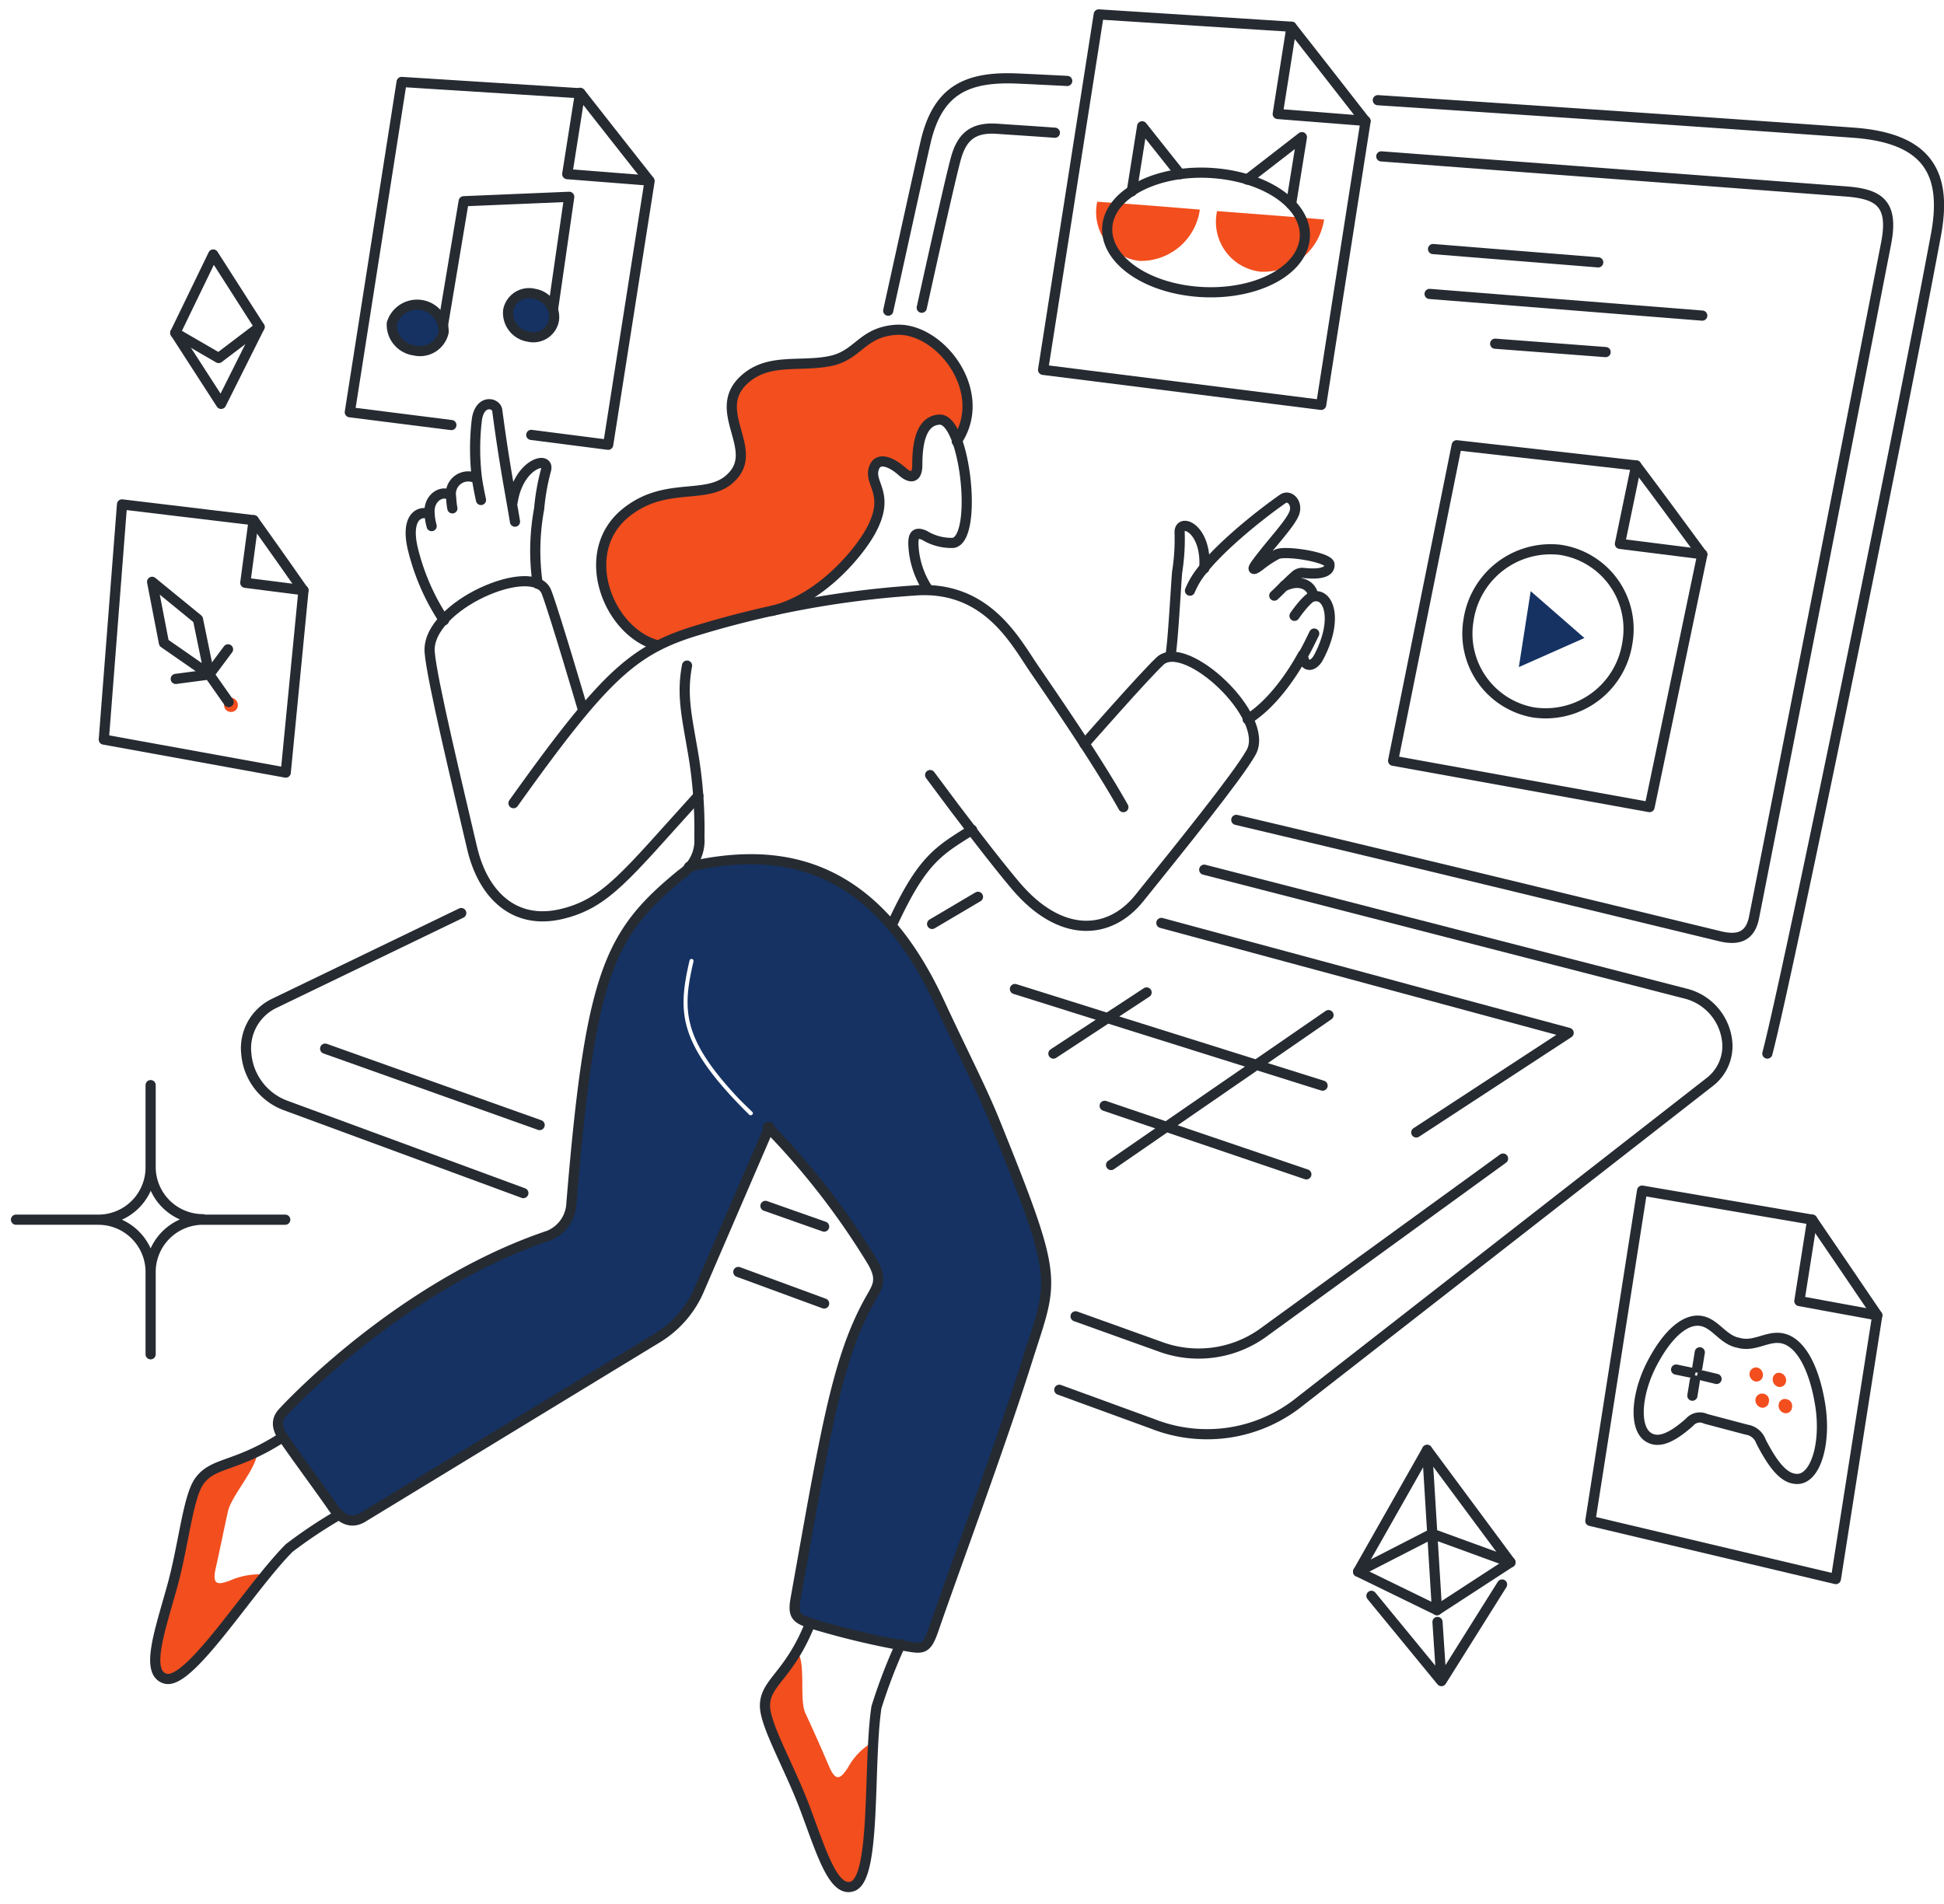
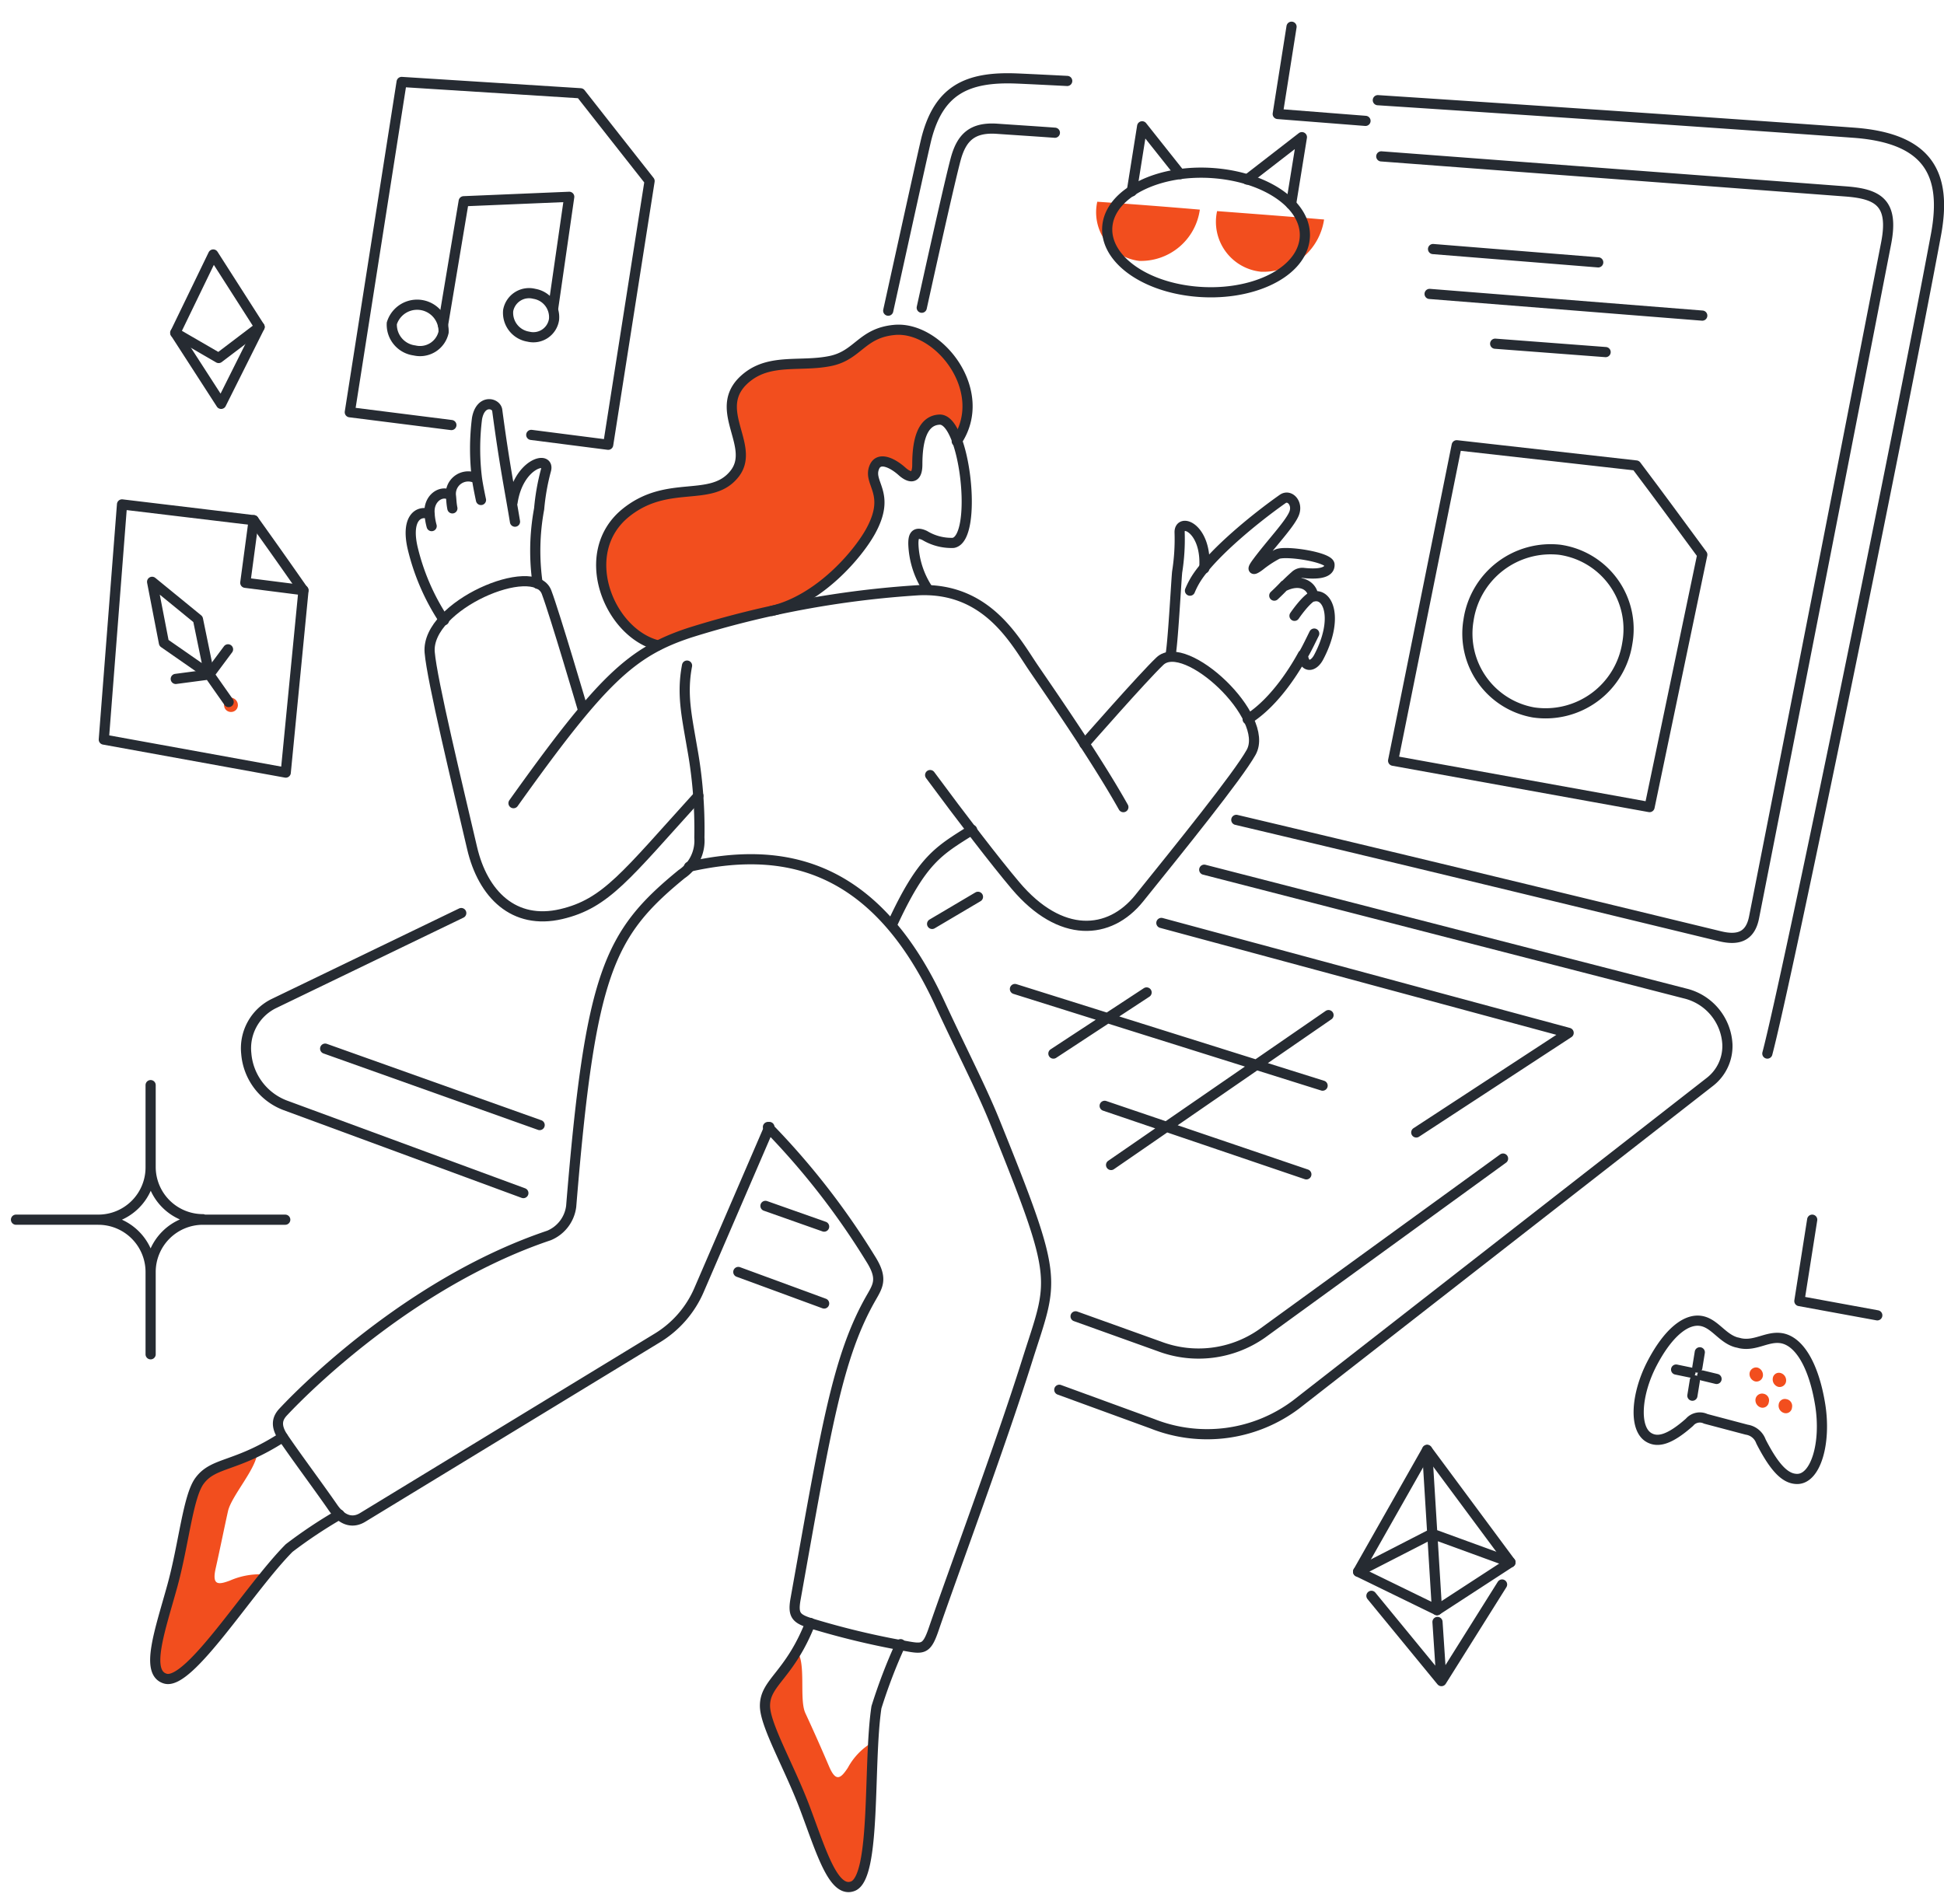
<svg xmlns="http://www.w3.org/2000/svg" width="147" height="144" viewBox="0 0 147 144" fill="none">
-   <path d="M114.85 50.453l4.959-2.2-4.063-3.542-.896 5.742zm-43.808 25.39c-5.07-10.962-12.303-11.82-18.937-10.291-.01 0-.02.004-.027.01a.036.036 0 00-.01.027 3.833 3.833 0 01-.56.522c-5.517 4.549-6.934 7.494-8.351 25.129a2.781 2.781 0 01-1.678 2.2c-9.88 3.206-17.748 10.886-20.096 13.347-.41.448-.633 1.007 0 1.939 1.007 1.491 2.685 3.728 3.766 5.295.746 1.08 1.566 1.155 2.237.745l22.219-13.537a7.906 7.906 0 003.243-3.728l5.295-12.267a53.77 53.77 0 017.717 9.955c.895 1.454.597 2.013.077 2.908-2.572 4.511-3.355 10.026-5.74 22.818-.224 1.301.076 1.53 1.3 1.901a55.59 55.59 0 006.638 1.603c1.677.299 1.938.485 2.497-1.193 1.378-4.026 5.034-13.832 7.047-20.244 2.013-6.339 2.572-5.817-2.424-18.158-1.043-2.457-2.535-5.365-4.213-8.981zm-14.388 8.462a41.58 41.58 0 01-1.267-1.3c-4.102-4.44-4.102-6.674-3.244-10.365a.154.154 0 01.127-.115.143.143 0 01.06.004.155.155 0 01.111.187c-.857 3.616-.82 5.778 3.168 10.102.337.374.757.774 1.269 1.268.177.17-.104.341-.227.22h.003zM39.956 25.462a1.58 1.58 0 001.938-1.3 1.788 1.788 0 00-1.492-1.94 1.606 1.606 0 00-1.976 1.268 1.825 1.825 0 001.53 1.973zm-8.614 1.042a1.824 1.824 0 002.2-1.377 2.003 2.003 0 00-3.914-.671 1.967 1.967 0 001.715 2.048h-.001z" fill="#153263" />
  <path d="M58.365 46.203c3.63-.806 6.513-4.295 7.458-6.004 1.618-2.92-.247-3.626.298-4.882.359-.828 1.422-.267 2.088.334.45.407 1.156.746 1.156-.522 0-1.53.26-3.318 1.677-3.392.522 0 .97.633 1.301 1.565 2.536-3.765-1.341-8.724-4.697-8.426-2.498.224-2.755 1.913-4.847 2.35-2.197.459-4.48-.195-6.263 1.192-2.956 2.296.662 5.175-.97 7.309-1.76 2.304-4.998.406-8.202 2.944-3.806 3.016-1.342 9.134 2.386 10.066.777-.396 1.588-.72 2.423-.968a104.283 104.283 0 016.193-1.566zm5.743 87.503c-.522.783-.895 1.119-1.417-.112a139.39 139.39 0 00-1.79-4.026c-.487-1.042.077-3.766-.633-4.699-1.193 2.089-2.423 2.723-2.423 4.177 0 1.454 1.827 4.548 2.946 7.568 1.192 3.244 2.2 6.599 3.69 6.078 1.492-.56 1.301-6.525 1.567-10.962a4.953 4.953 0 00-1.94 1.976zm-46.716-14.168c-.895.336-1.377.373-1.081-.932.296-1.305.671-3.168.932-4.325.26-1.156 2.237-3.317 2.2-4.473-2.275 1.081-3.468 1.044-4.325 2.237-.857 1.193-1.194 4.809-2.051 7.941-.932 3.355-2.088 6.562-.521 7.009 1.53.448 4.846-4.473 7.642-7.904a5.621 5.621 0 00-2.796.447zm.074-65.693a.508.508 0 00.522-.52.567.567 0 00-.521-.56.508.508 0 00-.522.521.515.515 0 00.521.56zm65.507-38.588a3.702 3.702 0 003.17 4.474 4.49 4.49 0 004.585-3.877c-2.583-.221-5.168-.42-7.755-.597zm50.37 90.151a.504.504 0 00-.526.222.497.497 0 00-.07.189.58.58 0 00.41.633.473.473 0 00.53-.218.488.488 0 00.066-.192.502.502 0 00-.212-.558.51.51 0 00-.198-.076zm-41.31-89.442a3.792 3.792 0 003.318 4.585 4.636 4.636 0 004.772-3.951c-.578-.035.003-.023-8.09-.634zm43.063 89.856a.46.46 0 00-.395.065.467.467 0 00-.202.345.571.571 0 00.41.634.466.466 0 00.597-.41.53.53 0 00-.216-.555.53.53 0 00-.194-.079zm-.038-1.346a.58.58 0 00-.41-.633.46.46 0 00-.473.131.465.465 0 00-.123.279.582.582 0 00.41.634.491.491 0 00.596-.411zm-1.752-.411a.582.582 0 00-.409-.633.509.509 0 00-.202-.002.511.511 0 00-.324.224.473.473 0 00-.071.188.579.579 0 00.41.634.491.491 0 00.596-.411z" fill="#F24E1E" />
  <path d="M80.102 105.11l7.047 2.573a11.199 11.199 0 0010.85-1.454l31.318-24.421a3.427 3.427 0 001.304-2.832 4.18 4.18 0 00-3.206-3.84l-36.353-9.359M55.83 96.2l6.489 2.385M34.878 69.056l-14.205 6.86a3.765 3.765 0 00-2.05 3.766 4.575 4.575 0 002.945 3.915l18.007 6.637" stroke="#262B32" stroke-width=".769" stroke-linecap="round" stroke-linejoin="round" />
  <path d="M81.333 99.555l6.338 2.274a8.362 8.362 0 007.755-.969l18.231-13.236m-55.775 3.579l4.436 1.566M24.588 79.31l16.218 5.779m63.382-77.512c13.087.857 26.843 1.794 35.978 2.46 5.667.414 7.08 3.132 6.227 7.718-2.886 15.507-11.261 56.298-12.751 61.927M67.165 23.497c1.53-6.934 2.731-12.413 2.908-13.087.942-3.567 3.02-4.624 6.786-4.474.932.036 3.84.186 3.84.186" stroke="#262B32" stroke-width=".769" stroke-linecap="round" stroke-linejoin="round" />
  <path d="M104.449 11.827l35.083 2.648c2.498.185 3.687.856 3.094 3.914a20987.01 20987.01 0 01-9.991 51.004c-.302 1.53-1.307 1.722-2.573 1.416-9.896-2.395-23.489-5.705-36.575-8.801M69.7 23.273c1.23-5.593 2.238-10.026 2.573-11.26.448-1.64 1.269-2.405 3.132-2.274 1.377.097 2.831.186 4.362.299m3.765 73.597l15.25 5.182M76.747 74.8l23.264 7.307M87.82 69.803l30.796 8.314-11.521 7.531M70.484 69.877l3.467-2.05m10.066 20.282l16.442-11.335m-20.803 2.909l7.046-4.623m50.928 31.131c-.484-2.945-1.603-4.843-3.02-4.996-1.006-.109-1.863.597-2.945.41-.037 0-.298-.076-.336-.076-1.006-.261-1.564-1.272-2.46-1.566-1.266-.417-2.729.816-3.952 3.168-1.2 2.308-1.386 4.933-.224 5.593.667.383 1.555.178 3.061-1.155a1.02 1.02 0 011.23-.261l3.095.819a1.364 1.364 0 011.082.895c1.058 2.062 1.863 2.822 2.721 2.832 1.413.023 2.233-2.717 1.748-5.663zm-9.469-1.789l-.187 1.155m.56-3.281l-.187 1.156m.373.597l1.081.261m-3.057-.709l1.081.224M98.632 18.24c-.428 2.533-4.176 4.217-8.314 3.804-4.064-.407-6.935-2.686-6.562-5.109.373-2.423 3.954-4.153 8.016-3.84 4.177.321 7.29 2.606 6.86 5.145z" stroke="#262B32" stroke-width=".769" stroke-linecap="round" stroke-linejoin="round" />
  <path d="M97.626 15.444l.82-5.07-4.139 3.206m-5.07-.41l-2.871-3.617-.783 4.921m37.468 34.189a6.253 6.253 0 01-7.084 5.22 6.052 6.052 0 01-4.922-6.972 6.276 6.276 0 016.898-5.332 6.058 6.058 0 015.108 7.084zM33.498 24.587l1.566-9.367 7.979-.335-1.222 8.483" stroke="#262B32" stroke-width=".769" stroke-linecap="round" stroke-linejoin="round" />
  <path d="M123.724 35.205l-13.571-1.53-4.809 23.86 19.391 3.506 3.988-19.089c-1.979-2.684-3.06-4.176-4.999-6.748v0z" stroke="#262B32" stroke-width=".769" stroke-linecap="round" stroke-linejoin="round" />
-   <path d="M128.72 41.915l-6.226-.783 1.23-5.928M97.663 2.022L83.085 1.09l-4.21 26.881 21.028 2.649 3.356-21.44c-2.204-2.833-3.433-4.399-5.596-7.158z" stroke="#262B32" stroke-width=".769" stroke-linecap="round" stroke-linejoin="round" />
  <path d="M103.256 9.142l-6.637-.521 1.044-6.6M40.172 32.892l5.817.746 3.131-19.946c-2.05-2.61-3.206-4.064-5.22-6.637l-13.53-.857-3.919 24.98 7.681.969" stroke="#262B32" stroke-width=".769" stroke-linecap="round" stroke-linejoin="round" />
-   <path d="M49.083 13.655l-6.19-.485.97-6.152m93.171 85.229l-12.863-2.2-3.914 24.981 18.566 4.399 3.132-19.947c-1.938-2.87-3.02-4.437-4.921-7.233z" stroke="#262B32" stroke-width=".769" stroke-linecap="round" stroke-linejoin="round" />
  <path d="M141.955 99.48l-5.891-1.08.97-6.153m-28.67-73.411l12.489 1.007m-12.75 2.387l20.617 1.64m-15.659 2.125l8.351.634M19.182 39.343l-9.955-1.194L7.85 55.934l13.757 2.498 1.34-13.759a476.846 476.846 0 00-3.765-5.33z" stroke="#262B32" stroke-width=".769" stroke-linecap="round" stroke-linejoin="round" />
  <path d="M22.947 44.637l-4.399-.56.634-4.734m-3.355 11.669l-3.43-2.386-.895-4.623 3.467 2.833.858 4.176z" stroke="#262B32" stroke-width=".769" stroke-linecap="round" stroke-linejoin="round" />
  <path d="M13.291 51.347l2.535-.335 1.417-1.902m.046 3.986l-1.463-2.084m23.004 9.732c6.674-9.358 8.911-11.444 13.347-12.9a72.974 72.974 0 0117.296-3.206c5.183-.225 7.296 3.85 8.688 5.893 1.404 2.059 4.735 6.86 6.785 10.513" stroke="#262B32" stroke-width=".769" stroke-linecap="round" stroke-linejoin="round" />
  <path d="M70.335 58.618c2.422 3.28 4.913 6.53 6.45 8.35 3.411 4.042 7.112 3.76 9.357.97 3.009-3.737 7.461-9.243 8.464-11.035 1.499-2.68-4.988-8.716-6.898-6.898-1.3 1.236-5.704 6.264-5.704 6.264M52.81 60.184c-5.48 6.04-6.974 8.15-10.364 8.948-3.583.842-5.931-1.491-6.748-4.996-1.086-4.66-3.036-12.712-3.207-14.802-.288-3.54 7.906-7.01 8.837-4.549.634 1.678 2.759 8.912 2.759 8.912" stroke="#262B32" stroke-width=".769" stroke-linecap="round" stroke-linejoin="round" />
  <path d="M51.952 50.34c-.41 2.163-.031 3.766.373 6.152.417 2.263.604 4.562.56 6.86a3.047 3.047 0 01-1.343 2.76c-5.534 4.529-6.909 7.495-8.351 25.128a2.755 2.755 0 01-1.678 2.2c-9.842 3.31-17.77 10.863-20.097 13.348-.415.443-.633 1.005 0 1.939 1.009 1.489 2.684 3.727 3.765 5.293.746 1.082 1.566 1.156 2.237.746l22.224-13.537a7.91 7.91 0 003.244-3.728l5.293-12.266" stroke="#262B32" stroke-width=".769" stroke-linecap="round" stroke-linejoin="round" />
  <path d="M52.105 65.552c6.636-1.491 13.863-.668 18.94 10.291 1.676 3.617 3.167 6.488 4.175 8.985 4.987 12.345 4.432 11.78 2.424 18.157-2.019 6.411-5.663 16.207-7.046 20.245-.573 1.673-.855 1.476-2.498 1.193a60.958 60.958 0 01-6.637-1.604c-1.229-.377-1.538-.597-1.301-1.901 2.292-12.805 3.147-18.318 5.74-22.817.517-.898.85-1.45-.077-2.908a56.703 56.703 0 00-7.755-9.955m9.356-15.248c2.312-5.033 3.542-5.63 6.078-7.233M58.367 46.203c3.616-.857 6.51-4.295 7.456-6.003 1.618-2.92-.246-3.626.299-4.883.358-.828 1.42-.267 2.087.334.451.408 1.156.746 1.156-.522 0-1.53.26-3.328 1.678-3.392 1.938-.088 2.944 8.975 1.043 9.322a3.903 3.903 0 01-2.162-.56c-.816-.383-.858.186-.858.633a6.61 6.61 0 001.12 3.468m19.797.072a6.05 6.05 0 01.633-1.156c1.301-1.856 4.337-4.346 6.376-5.778.524-.37 1.186.332.857 1.118-.342.817-1.75 2.275-2.796 3.691-.633.858.076.337.223.224a8.28 8.28 0 011.306-.857c.637-.291 3.92.222 3.951.782.046.783-1.3.708-1.976.635a.786.786 0 00-.633.223 13.27 13.27 0 00-.82.783c1.305-.634 2.162.038 2.2.782 1.155-.298 1.928 1.71.41 4.586-.413.782-1.12.82-1.193-.186-.448.82-2.014 3.541-4.176 4.884m3.542-7.828s.932-1.377 1.491-1.53m-3.02.002s.522-.485.783-.784m2.237 3.655c-.224.447-.522 1.08-.783 1.53" stroke="#262B32" stroke-width=".769" stroke-linecap="round" stroke-linejoin="round" />
  <path d="M88.491 49.633c.187-.635.453-5.74.522-6.376a15.78 15.78 0 00.187-2.985c-.033-1.155 2.088-.336 1.864 2.722m-52.122-3.54c-.41-2.498-.782-4.213-1.343-8.426-.076-.559-1.268-.857-1.53.635a18.26 18.26 0 000 4.548 1.317 1.317 0 00-1.974 1.267c-.708-.484-1.752.224-1.603 1.417-.783-.335-1.803.23-1.301 2.498a16.983 16.983 0 002.386 5.518m7.08-2.759a17.281 17.281 0 01.111-5.664c.087-.995.261-1.981.522-2.945.294-1.12-2.087-.522-2.534 2.46m-2.386-.189s-.224-1.044-.3-1.603m-1.863 2.237c-.077-.373-.077-.709-.112-.97M32.64 39.79a4.514 4.514 0 01-.153-.896m17.267 9.918c-3.728-.932-6.192-7.05-2.386-10.066 3.203-2.54 6.458-.665 8.202-2.946 1.648-2.156-1.986-5.009.97-7.307 1.783-1.387 4.066-.735 6.263-1.193 2.09-.436 2.349-2.126 4.847-2.349 3.356-.298 7.233 4.66 4.697 8.426m-11.072 89.368c-1.566 3.989-3.43 4.474-3.43 6.266 0 1.454 1.825 4.586 2.985 7.643 1.23 3.244 2.163 6.562 3.654 6.003 1.79-.672 1.148-9.285 1.79-13.534a40.721 40.721 0 011.827-4.772m-46.72-15.662c-3.58 2.312-5.23 1.855-6.3 3.319-.868 1.186-1.188 4.811-2.051 7.941-.926 3.357-2.088 6.562-.522 7.009 1.827.522 6.329-6.832 9.358-9.88a35.89 35.89 0 013.803-2.535m82.992 7.232l5.556-3.616-6.301-8.5-5.22 9.208 5.965 2.908z" stroke="#262B32" stroke-width=".769" stroke-linecap="round" stroke-linejoin="round" />
  <path d="M102.696 118.868l5.593-2.871 5.928 2.163m-.634 1.677l-4.586 7.307-5.294-6.45m5.294 6.45l-.298-4.474m-.038-.895l-.745-12.116M16.534 27.077l3.095-2.35-3.505-5.48-2.87 5.928 3.28 1.901v.001z" stroke="#262B32" stroke-width=".769" stroke-linecap="round" stroke-linejoin="round" />
  <path d="M19.63 24.728l-2.909 5.816-3.468-5.37M11.39 82.069v6.227a3.953 3.953 0 01-3.951 3.95H1.21m10.18-3.988a3.957 3.957 0 003.952 3.952m-3.952 10.216v-6.227a3.956 3.956 0 00-3.952-3.952M11.39 96.2a3.957 3.957 0 013.952-3.953h6.227" stroke="#262B32" stroke-width=".769" stroke-linecap="round" stroke-linejoin="round" />
  <path d="M39.956 25.462a1.58 1.58 0 001.938-1.3 1.787 1.787 0 00-1.491-1.94 1.604 1.604 0 00-1.977 1.268 1.825 1.825 0 001.53 1.972zm-8.613 1.042a1.825 1.825 0 002.2-1.377 2.003 2.003 0 00-3.915-.671 1.966 1.966 0 001.715 2.048z" stroke="#262B32" stroke-width=".769" />
</svg>